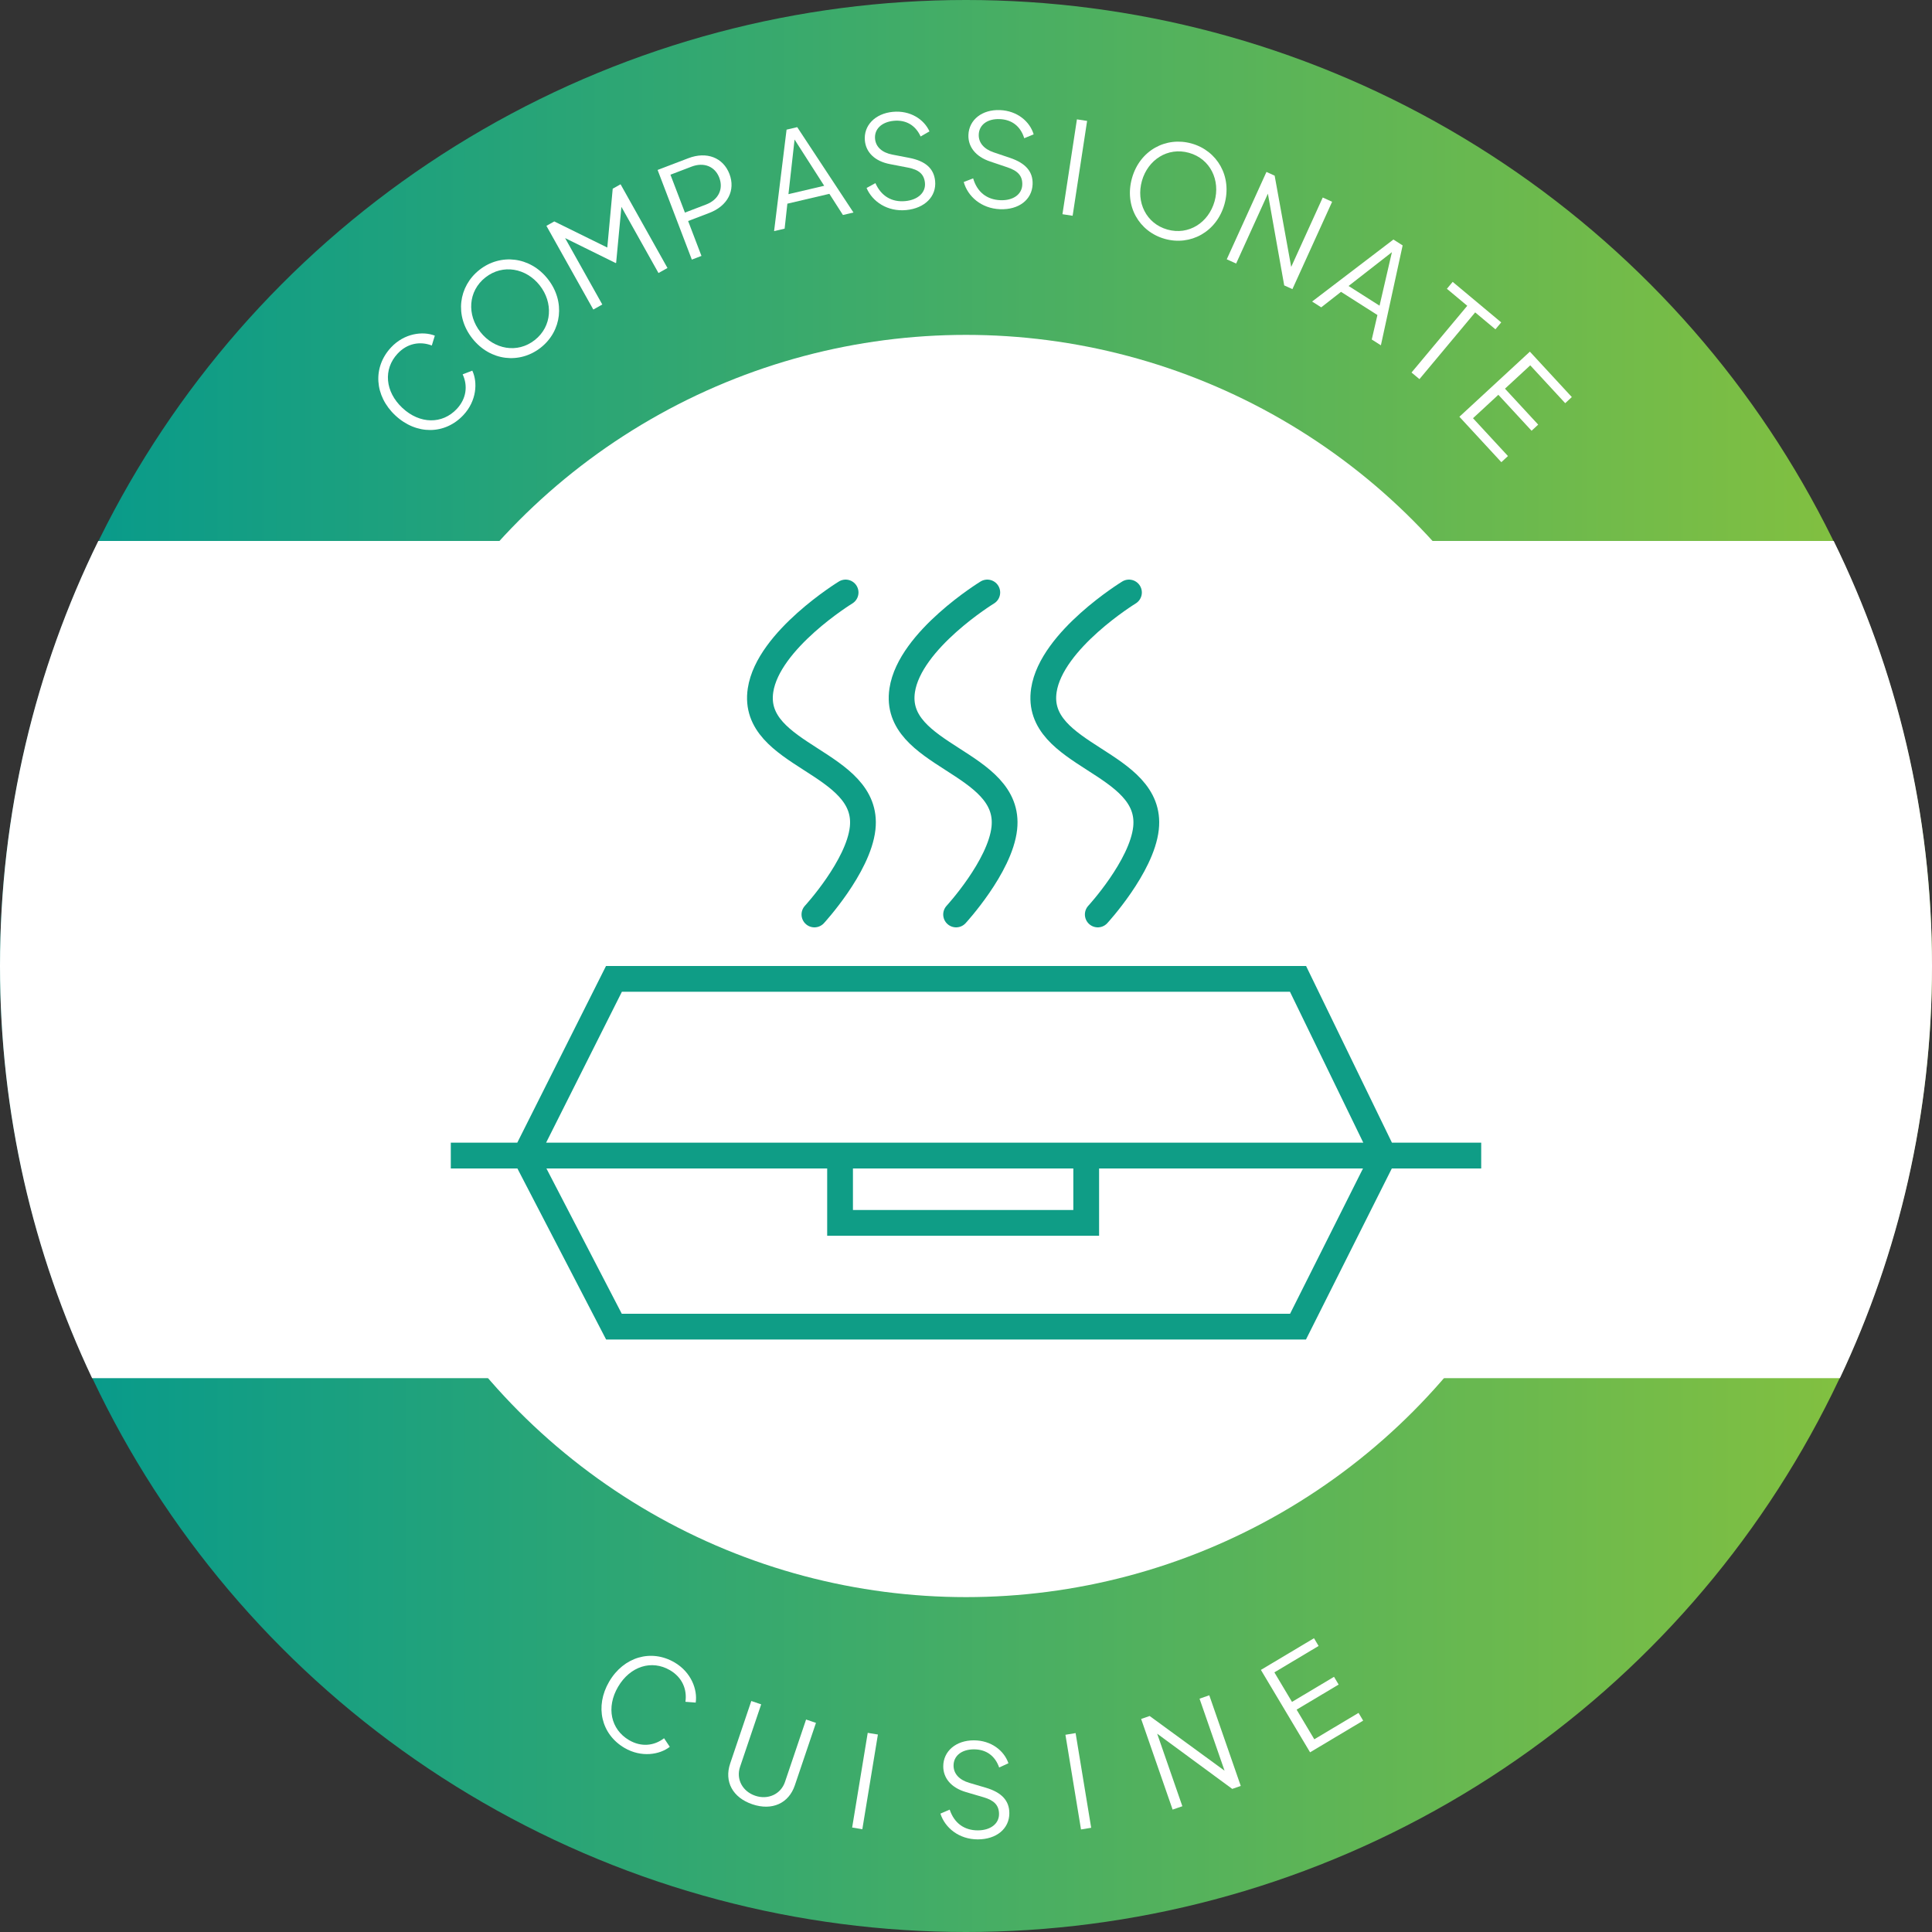
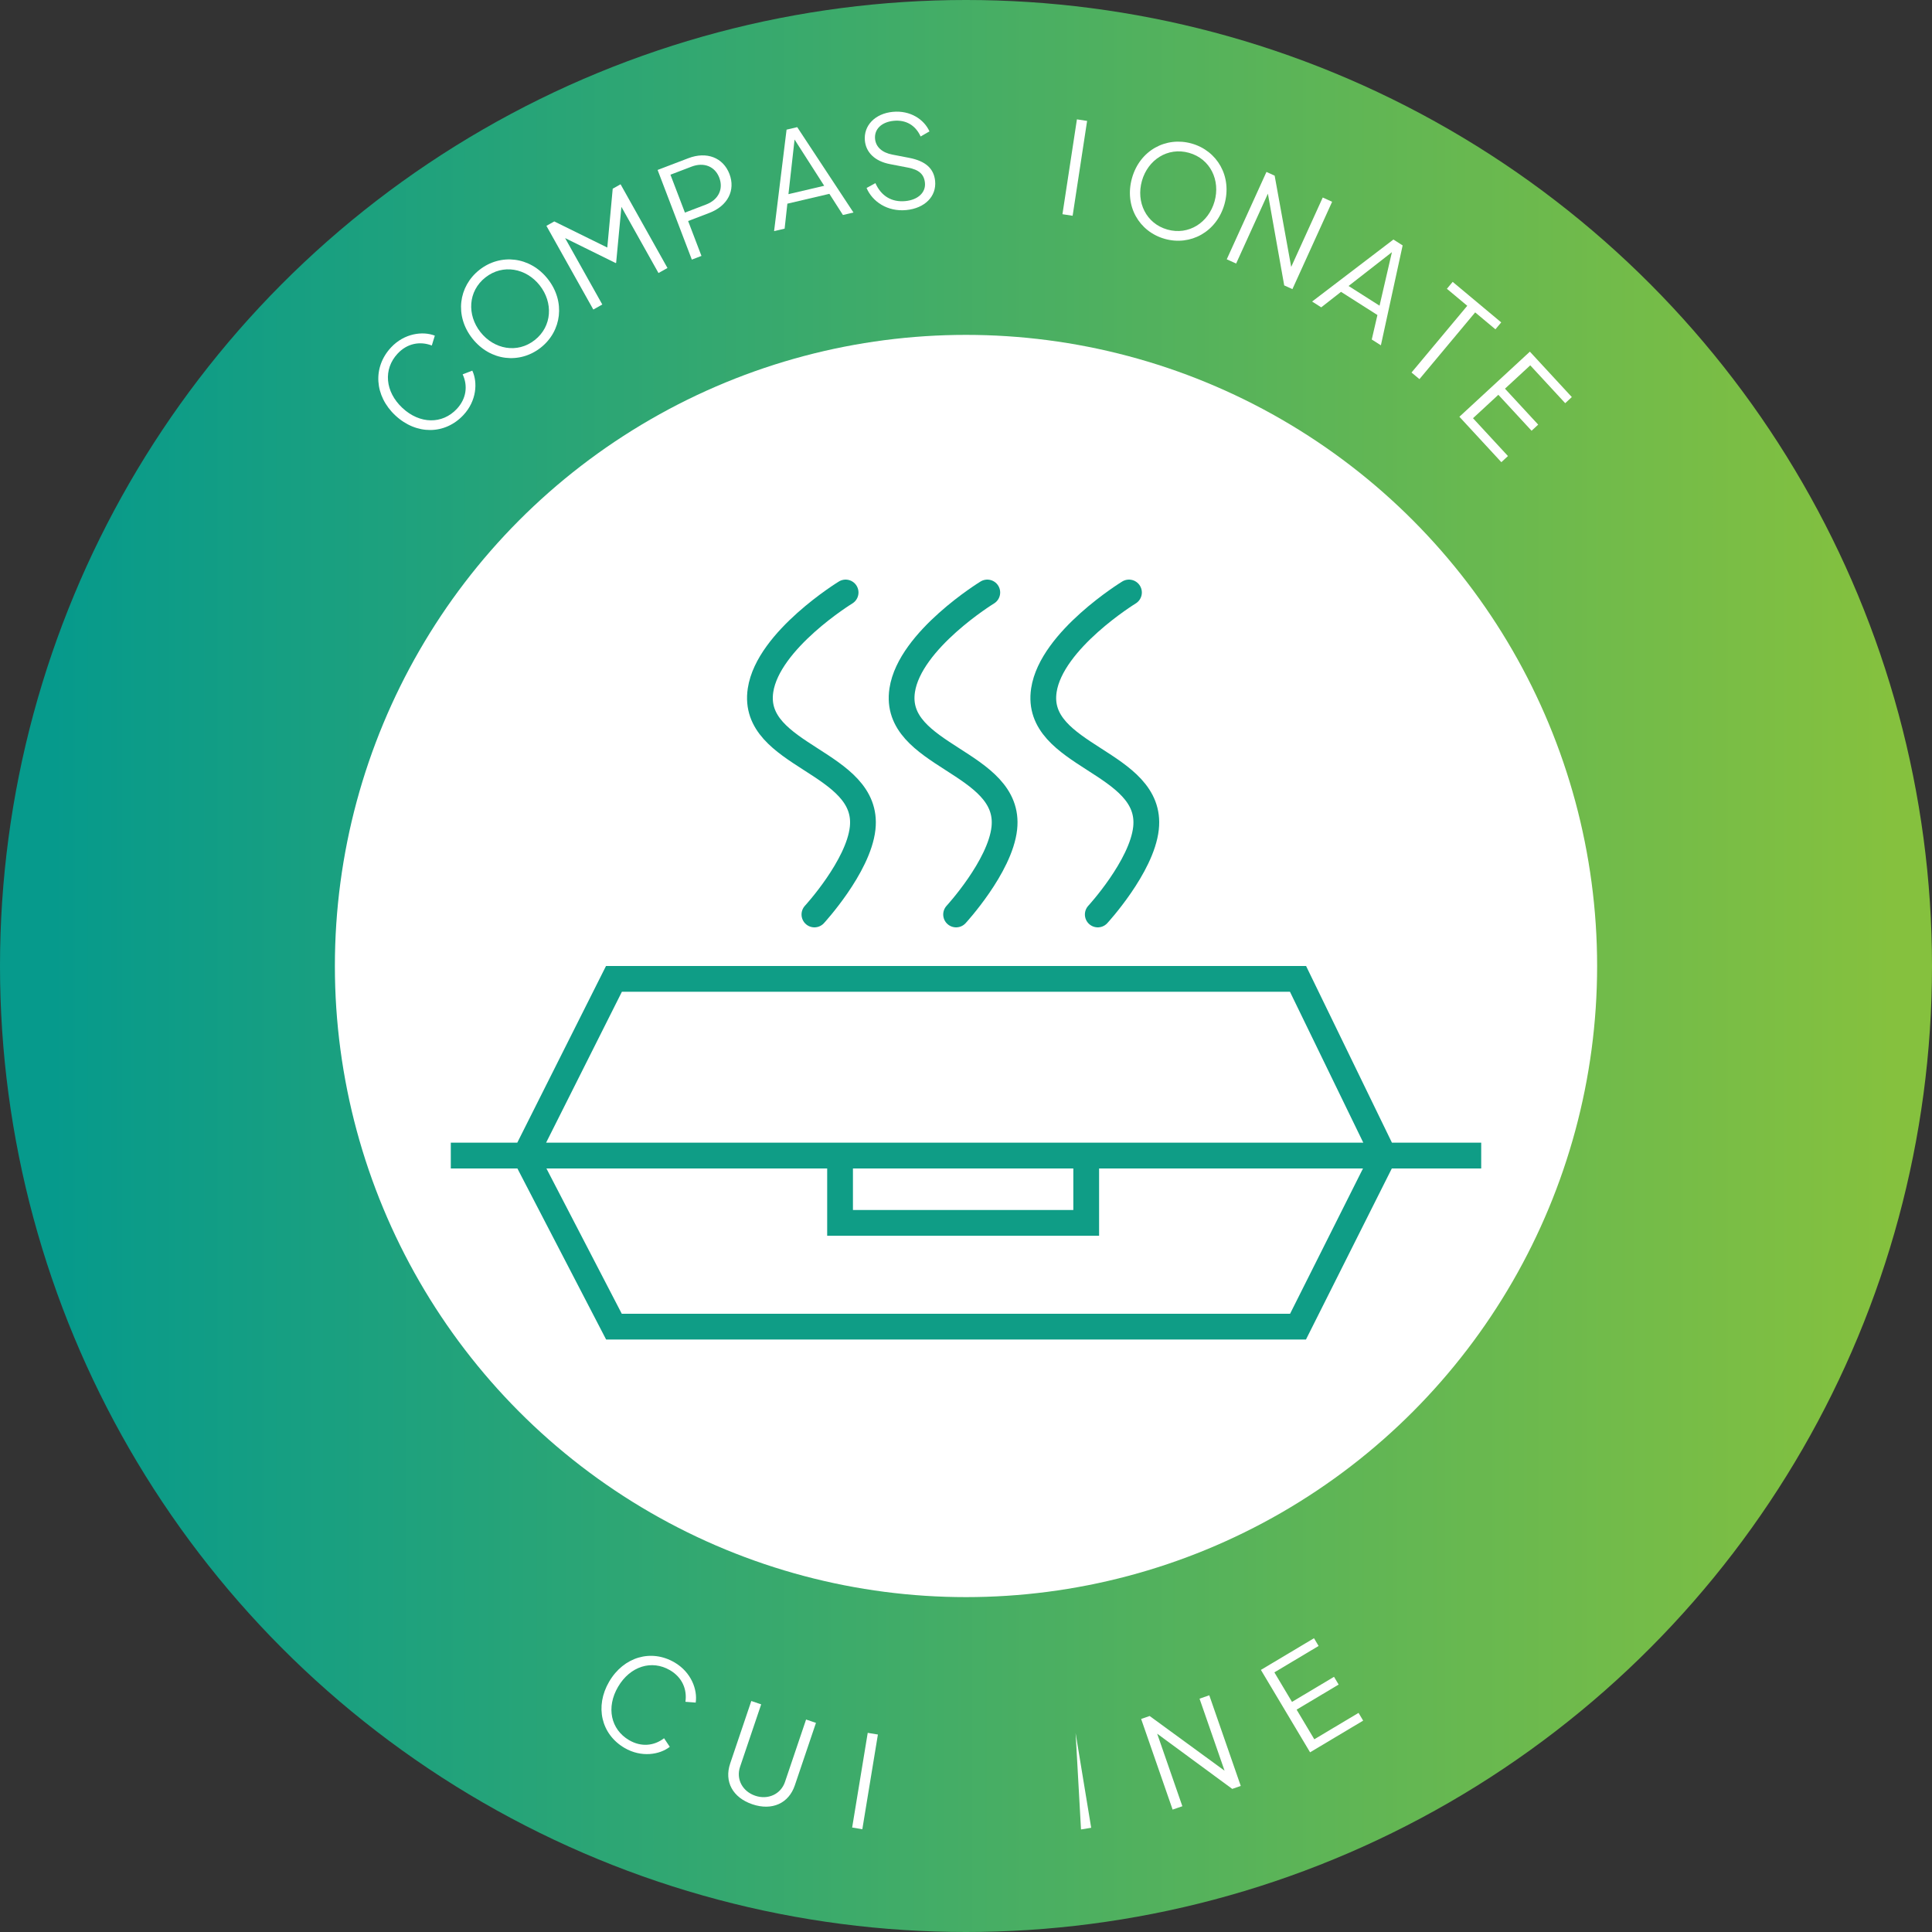
<svg xmlns="http://www.w3.org/2000/svg" width="150" height="150" viewBox="0 0 150 150" fill="none">
  <rect x="0" y="0" width="150" height="150" fill="#333333" stroke="none" />
  <circle cx="75" cy="75" r="75" fill="url(#paint0_linear_2184_565)" />
  <circle cx="75" cy="75" r="49" fill="white" />
-   <path fill-rule="evenodd" clip-rule="evenodd" d="M142.85 107C147.436 97.294 150 86.447 150 75C150 63.159 147.256 51.958 142.369 42H7.631C2.744 51.958 0 63.159 0 75C0 86.447 2.564 97.294 7.15 107H142.85Z" fill="white" />
  <path d="M35 89.718H40.778M115 89.718H107.444M107.444 89.718L100.778 103H47.667L40.778 89.718M107.444 89.718L100.778 76H47.667L40.778 89.718M107.444 89.718H84.333M40.778 89.718H65.222M84.333 89.718V94.944H65.222V89.718M84.333 89.718H65.222" stroke="#0F9D86" stroke-width="2" />
  <path d="M87.653 46C87.653 46 81.639 49.683 81.047 53.589C80.263 58.759 89.546 59.105 88.975 64.304C88.646 67.291 85.231 71 85.231 71" stroke="#0F9D86" stroke-width="2" stroke-linecap="round" />
  <path d="M76.653 46C76.653 46 70.639 49.683 70.047 53.589C69.263 58.759 78.546 59.105 77.975 64.304C77.646 67.291 74.231 71 74.231 71" stroke="#0F9D86" stroke-width="2" stroke-linecap="round" />
  <path d="M65.653 46C65.653 46 59.639 49.683 59.047 53.589C58.263 58.759 67.546 59.105 66.975 64.304C66.646 67.291 63.231 71 63.231 71" stroke="#0F9D86" stroke-width="2" stroke-linecap="round" />
  <path d="M35.979 32.224C34.546 33.759 32.325 33.778 30.695 32.255C29.066 30.733 28.926 28.509 30.36 26.975C31.391 25.871 32.828 25.695 33.76 26.059L33.525 26.825C32.607 26.474 31.616 26.656 30.872 27.453C29.745 28.658 29.89 30.408 31.241 31.671C32.593 32.934 34.341 32.952 35.468 31.747C36.212 30.95 36.334 29.955 35.921 29.064L36.669 28.776C37.096 29.682 37.01 31.121 35.979 32.224Z" fill="white" />
  <path d="M41.984 26.99C40.359 28.272 38.065 28.044 36.672 26.278C35.284 24.519 35.597 22.235 37.222 20.953C38.847 19.671 41.148 19.907 42.529 21.658C43.916 23.416 43.61 25.708 41.984 26.99ZM41.52 26.401C42.87 25.336 42.96 23.496 41.901 22.153C40.854 20.826 39.045 20.47 37.686 21.541C36.328 22.613 36.253 24.455 37.3 25.782C38.359 27.125 40.169 27.467 41.52 26.401Z" fill="white" />
  <path d="M47.571 14.65L48.181 14.308L51.823 20.807L51.125 21.198L48.246 16.06L47.837 20.404L47.802 20.424L43.874 18.486L46.763 23.642L46.065 24.033L42.423 17.534L43.034 17.192L47.15 19.219L47.571 14.65Z" fill="white" />
  <path d="M53.714 20.155L51.056 13.195L53.447 12.282C54.867 11.739 56.148 12.235 56.634 13.506C57.119 14.776 56.5 15.986 55.071 16.532L53.426 17.16L54.461 19.869L53.714 20.155ZM53.177 16.506L54.821 15.878C55.774 15.514 56.184 14.683 55.845 13.796C55.51 12.918 54.65 12.572 53.697 12.936L52.053 13.564L53.177 16.506Z" fill="white" />
  <path d="M61.896 9.872L66.263 16.5L65.445 16.692L64.393 15.049L61.131 15.813L60.918 17.753L60.1 17.944L61.069 10.066L61.896 9.872ZM61.215 15.074L63.99 14.424L61.69 10.834L61.215 15.074Z" fill="white" />
  <path d="M70.357 16.31C68.904 16.449 67.733 15.657 67.28 14.595L67.967 14.218C68.415 15.23 69.245 15.713 70.29 15.613C71.266 15.52 71.884 14.948 71.813 14.202C71.747 13.515 71.333 13.173 70.493 13.012L69.102 12.743C67.904 12.516 67.235 11.817 67.149 10.921C67.037 9.746 67.942 8.816 69.316 8.684C70.67 8.555 71.742 9.266 72.163 10.2L71.478 10.597C71.072 9.712 70.328 9.291 69.392 9.38C68.447 9.471 67.867 10.028 67.94 10.785C67.999 11.402 68.474 11.849 69.282 12.003L70.602 12.258C71.841 12.501 72.508 13.07 72.603 14.056C72.717 15.25 71.8 16.172 70.357 16.31Z" fill="white" />
-   <path d="M77.643 16.243C76.184 16.186 75.13 15.243 74.824 14.131L75.555 13.849C75.864 14.912 76.621 15.502 77.671 15.543C78.65 15.582 79.339 15.099 79.369 14.349C79.396 13.66 79.031 13.265 78.221 12.993L76.878 12.54C75.722 12.154 75.153 11.371 75.188 10.472C75.234 9.293 76.256 8.493 77.635 8.547C78.994 8.6 79.962 9.449 80.253 10.431L79.521 10.732C79.237 9.801 78.557 9.284 77.618 9.247C76.669 9.209 76.019 9.684 75.99 10.444C75.965 11.063 76.376 11.57 77.156 11.831L78.43 12.261C79.625 12.668 80.21 13.322 80.171 14.311C80.124 15.51 79.092 16.3 77.643 16.243Z" fill="white" />
  <path d="M82.488 16.631L83.612 9.267L84.403 9.388L83.279 16.752L82.488 16.631Z" fill="white" />
  <path d="M90.433 18.545C88.44 17.983 87.277 15.992 87.888 13.827C88.496 11.671 90.529 10.582 92.521 11.144C94.513 11.706 95.673 13.706 95.068 15.853C94.46 18.008 92.425 19.107 90.433 18.545ZM90.636 17.823C92.292 18.29 93.834 17.281 94.298 15.635C94.757 14.009 93.982 12.336 92.317 11.866C90.652 11.396 89.117 12.418 88.658 14.044C88.194 15.69 88.981 17.356 90.636 17.823Z" fill="white" />
  <path d="M102.697 15.335L103.425 15.666L100.343 22.448L99.706 22.159L98.439 15.037L95.973 20.462L95.245 20.132L98.327 13.349L98.964 13.639L100.248 20.724L102.697 15.335Z" fill="white" />
  <path d="M108.901 19.054L107.212 26.81L106.503 26.359L106.943 24.458L104.117 22.659L102.58 23.862L101.872 23.411L108.184 18.597L108.901 19.054ZM104.703 22.203L107.108 23.733L108.068 19.579L104.703 22.203Z" fill="white" />
  <path d="M109.591 28.922L113.918 23.741L112.337 22.421L112.786 21.884L116.554 25.031L116.105 25.568L114.532 24.254L110.205 29.435L109.591 28.922Z" fill="white" />
  <path d="M113.307 32.357L118.779 27.302L122.036 30.828L121.522 31.303L118.808 28.365L116.846 30.177L119.425 32.968L118.911 33.443L116.332 30.651L114.364 32.47L117.078 35.408L116.564 35.883L113.307 32.357Z" fill="white" />
  <path d="M48.487 135.708C46.675 134.646 46.169 132.484 47.296 130.56C48.423 128.635 50.562 128.011 52.374 129.072C53.677 129.836 54.165 131.199 54.014 132.189L53.216 132.127C53.356 131.154 52.961 130.227 52.02 129.676C50.597 128.842 48.921 129.368 47.986 130.964C47.051 132.56 47.417 134.27 48.841 135.104C49.782 135.655 50.779 135.555 51.558 134.957L52.002 135.623C51.213 136.238 49.79 136.471 48.487 135.708Z" fill="white" />
  <path d="M62.584 133.504L63.351 133.763L61.711 138.613C61.237 140.015 59.941 140.601 58.416 140.085C56.891 139.57 56.213 138.327 56.691 136.916L58.331 132.065L59.098 132.325L57.458 137.175C57.134 138.132 57.646 139.086 58.64 139.422C59.625 139.756 60.623 139.301 60.944 138.354L62.584 133.504Z" fill="white" />
  <path d="M66.161 141.889L67.37 134.538L68.16 134.668L66.951 142.019L66.161 141.889Z" fill="white" />
-   <path d="M75.915 142.809C74.454 142.809 73.365 141.909 73.014 140.809L73.734 140.499C74.085 141.549 74.865 142.109 75.915 142.109C76.894 142.109 77.564 141.599 77.564 140.849C77.564 140.159 77.184 139.779 76.365 139.539L75.004 139.139C73.835 138.799 73.234 138.039 73.234 137.139C73.234 135.959 74.225 135.119 75.605 135.119C76.965 135.119 77.965 135.929 78.294 136.899L77.575 137.229C77.254 136.309 76.555 135.819 75.615 135.819C74.665 135.819 74.034 136.319 74.034 137.079C74.034 137.699 74.465 138.189 75.254 138.419L76.544 138.799C77.754 139.159 78.365 139.789 78.365 140.779C78.365 141.979 77.365 142.809 75.915 142.809Z" fill="white" />
-   <path d="M83.929 142.038L82.72 134.687L83.51 134.557L84.719 141.908L83.929 142.038Z" fill="white" />
+   <path d="M83.929 142.038L83.51 134.557L84.719 141.908L83.929 142.038Z" fill="white" />
  <path d="M93.132 131.885L93.888 131.622L96.332 138.66L95.671 138.89L89.843 134.604L91.798 140.235L91.042 140.497L88.598 133.459L89.259 133.23L95.075 137.477L93.132 131.885Z" fill="white" />
  <path d="M101.714 136.049L97.896 129.651L102.018 127.191L102.376 127.792L98.942 129.842L100.31 132.135L103.573 130.188L103.932 130.789L100.669 132.736L102.042 135.038L105.477 132.988L105.835 133.589L101.714 136.049Z" fill="white" />
  <defs>
    <linearGradient id="paint0_linear_2184_565" x1="4" y1="75" x2="147" y2="75" gradientUnits="userSpaceOnUse">
      <stop stop-color="#069A8C" />
      <stop offset="1" stop-color="#85C13E" />
    </linearGradient>
  </defs>
</svg>